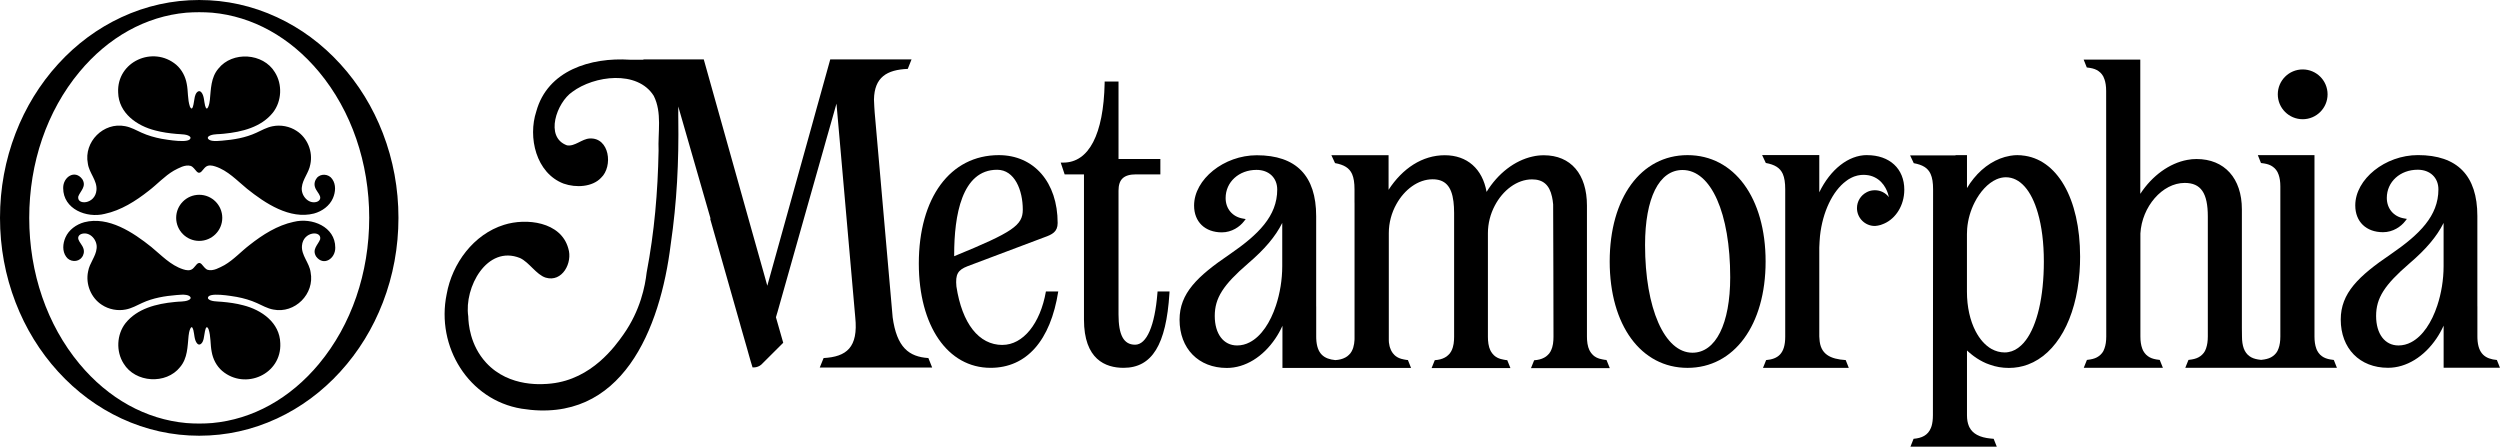
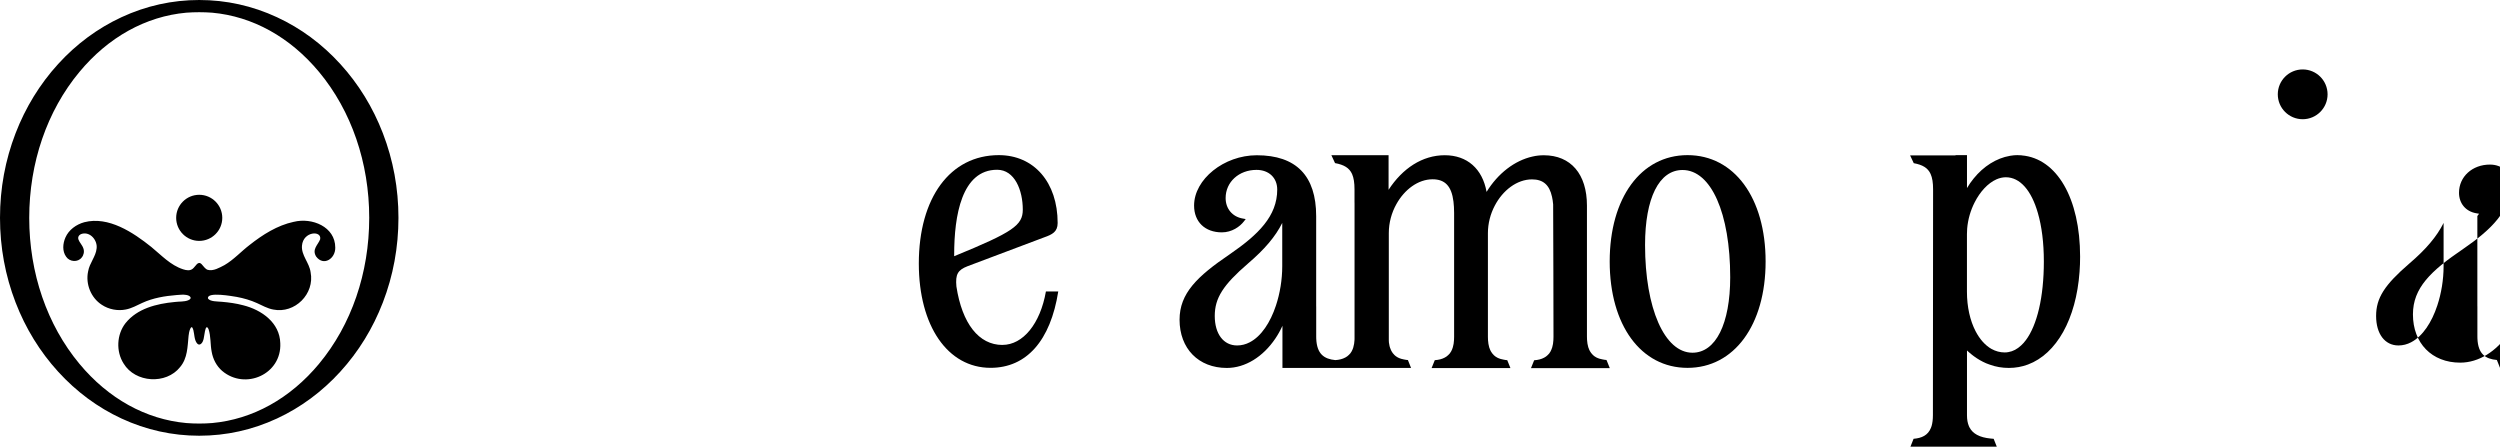
<svg xmlns="http://www.w3.org/2000/svg" id="Layer_2" data-name="Layer 2" viewBox="0 0 733.09 130.97">
  <g id="Layer_1-2" data-name="Layer 1">
    <g>
-       <path d="M261.75,92.95l-5.26-59.94c-.01-.32-.22-2.95-.21-3.82.11-6.56,3.79-8.74,9.91-8.99l1.11-2.79h-23.84l-.4,1.45-2.94,10.57-.6,2.14-1.4,5.07-4.49,16.13-.38,1.37-8.25,29.65-1.18-4.24-.44-1.55-.58-2.07-.04-.12-.08-.3-2.53-8.98-13.78-49.11h-17.74s.05.06.08.09h-4.05c-11.42-.73-24.1,3.11-27.4,15.16-2.5,7.59-.1,18.08,8.01,21.17,3.7,1.3,8.46.97,10.96-1.68,3.62-3.37,2.49-11.89-3.32-11.55-2.26.11-4.38,2.42-6.65,2.01-6.65-2.41-2.98-12.59,1.55-15.67,6.41-4.8,19.11-6.47,23.89,1.15,2.49,4.92,1.19,10.77,1.42,16.07-.23,12.2-1.22,23.78-3.51,35.8-.43,3.82-1.78,11-6.8,18.12-2.39,3.38-9.23,13.07-21.15,14.37-2.11.23-12.27,1.34-19.11-6.1-4.76-5.18-5.19-11.51-5.24-13.59-1.26-8.46,5.47-21.02,15.19-17.1,2.65,1.22,4.78,4.88,7.5,5.74,4.88,1.48,7.99-4.4,6.64-8.57-2.16-7.86-12.35-8.97-18.85-6.91-8.9,2.77-15.2,11.3-16.81,20.32-3.19,15.45,6.5,31.05,21.95,33.59,29.53,4.76,40.7-23.48,43.75-48.22,1.81-12.35,2.4-24.17,2.22-36.79,0-.24,0-.57-.01-.91,0-.92,0-1.82,0-2.7l9.45,32.81c-.01.07-.04.15-.07.22l8.82,31.02h0s.03.14.03.14l1.98,6.9.42,1.51.59,2.07.45,1.48.11.37h.42c.77,0,1.62-.34,2.17-.84l.17-.17,3.54-3.53,2.55-2.54.15-.14h0s-1.69-5.92-1.69-5.92l-.44-1.54v-.06s.36-1.22.36-1.22l.06-.18,9.11-32.23,3.89-13.73.6-2.11.73-2.61.62-2.17,1.61-5.66.06-.22.7-2.48.03.26,5.48,62.36c.93,8.92-2.59,11.61-9.28,11.98l-1.13,2.79h32.97l-1.11-2.79c-5.67-.37-9.29-3.06-10.5-12.08Z" />
      <path d="M293.94,101.15c-6.9,0-11.83-6.27-13.49-17.17-.32-3.54.4-4.8,3.28-5.92l22.51-8.48c2.29-.81,3.9-1.59,3.9-4.19,0-11.91-6.93-19.9-17.25-19.9-14.25,0-23.46,12.48-23.46,31.79,0,18.28,8.45,30.58,21.04,30.58,10.54,0,17.57-7.95,19.85-22.39h-3.62c-1.65,9.43-6.7,15.67-12.75,15.67ZM279.8,74.64c0-11.34,2.18-24.86,12.6-24.86,5.17,0,7.52,6.05,7.52,11.68,0,4.61-2.84,6.59-20.12,13.67v-.49Z" />
-       <path d="M339.4,85.95c-.77,9.61-3.16,15.13-6.55,15.13s-4.86-2.9-4.86-8.88v-36.28c0-3.35,1.55-4.79,5.18-4.79h7.09v-4.51h-12.27v-22.72h-4.07v.51c-.32,15.01-4.62,23.27-12.13,23.27h-.75l1.15,3.45h5.67v42.58c0,11.69,6.31,14.15,11.6,14.15,8.36,0,12.51-6.74,13.46-21.84l.03-.55h-3.51l-.04.48Z" />
      <path d="M494.84,45.49c-13.65,0-22.82,12.53-22.82,31.19s9.17,31.19,22.82,31.19,22.9-12.53,22.9-31.19-9.2-31.19-22.9-31.19ZM496.29,103.43c-8.18,0-13.9-12.99-13.9-31.6,0-13.76,4.11-21.98,10.99-21.98,8.36,0,13.98,12.64,13.98,31.45,0,13.65-4.24,22.13-11.07,22.13Z" />
      <path d="M675.23,34.96c4.03,0,7.3-3.27,7.3-7.3s-3.27-7.3-7.3-7.3-7.3,3.27-7.3,7.3,3.27,7.3,7.3,7.3Z" />
-       <path d="M684.35,105.55c-.34-.03-.67-.07-.99-.14-.96-.16-1.8-.45-2.49-.96-.37-.26-.69-.58-.97-.96-.03-.03-.04-.05-.05-.08-.11-.15-.22-.32-.31-.49-.12-.23-.25-.49-.34-.78-.33-.92-.51-2.05-.51-3.46v-53.19h-16.61l.9,2.26h.01v.05c.36.03.69.07,1,.14.96.16,1.8.45,2.49.96.37.26.7.58.99.96.01.01.03.04.04.07.11.15.22.33.33.51.12.25.23.51.33.78.33.92.51,2.04.51,3.46v43.99c0,1.41-.18,2.54-.51,3.46-.1.27-.21.54-.33.78-.11.19-.22.36-.33.52-.01.01-.03.04-.04.05-.29.38-.62.7-.99.96-.69.51-1.52.8-2.49.96-.3.07-.62.1-.95.13-.33-.03-.64-.07-.94-.13-.96-.16-1.8-.45-2.48-.96-.37-.26-.69-.58-.97-.96-.03-.03-.04-.05-.05-.08-.11-.15-.22-.32-.32-.49-.1-.19-.19-.38-.27-.62-.01-.01-.01-.03-.03-.04l-.04-.12c-.33-.92-.51-2.05-.51-3.46l-.03-2.47v-34.82c0-9.1-5.11-14.75-13.3-14.75-.91,0-1.81.08-2.72.26-5.2.96-10.27,4.61-13.74,9.91-.01.01-.01.03-.03.04V17.47h-16.61l.9,2.26h.01v.05c.36.03.69.07,1,.14.96.16,1.8.45,2.49.96.37.26.7.58.99.96.01.01.03.04.04.07.11.15.22.33.33.51.08.18.16.36.22.54.05.08.08.16.11.25.33.92.51,2.05.51,3.46l.03,72c0,1.41-.18,2.54-.51,3.46-.01.04-.03.08-.05.12-.08.23-.16.45-.27.66-.11.19-.22.36-.33.52-.01.01-.03.04-.04.05-.29.38-.62.7-.99.96-.69.51-1.52.8-2.48.96-.32.07-.65.11-.99.14v.05h-.03l-.91,2.27h23.21l-.91-2.27-.03-.05c-.34-.03-.67-.07-.99-.14-.96-.16-1.8-.45-2.48-.96-.37-.26-.69-.58-.97-.96-.03-.03-.04-.05-.05-.08-.11-.15-.22-.32-.32-.49-.1-.19-.21-.4-.27-.63,0,0-.01-.01-.03-.03l-.04-.12c-.33-.92-.51-2.05-.51-3.46v-30.22c.45-7.86,6.44-14.81,12.98-14.81,4.76,0,6.79,2.95,6.79,9.86v35.18c0,1.39-.18,2.5-.49,3.4,0,.01-.01.04-.01.05-.1.27-.21.54-.33.78-.11.19-.22.36-.33.52-.01.01-.03.04-.04.05-.29.38-.62.7-.99.96-.69.51-1.52.8-2.49.96-.31.07-.64.11-.99.14v.05h-.03l-.91,2.27h44.47l-.9-2.27-.03-.05Z" />
      <path d="M592.86,45.56c-.08-.01-.18-.03-.27-.03h-.15c-.32-.03-.63-.04-.95-.04-.05,0-.1,0-.15.01-.23-.01-.48,0-.71.03h-.04c-.07,0-.15.01-.22.03-.26.01-.51.05-.77.1-.08.01-.15.03-.23.04-3.93.67-7.74,3.07-10.62,6.64-.71.86-1.37,1.81-1.96,2.81v-9.66h-3.34l-.03.07h-13.31l1.07,2.29c2.58.47,4.13,1.37,4.94,3.16.51,1.13.73,2.58.73,4.52l-.05,66.24c0,1.25-.14,2.28-.38,3.14-.07.21-.14.4-.21.58-.88,2.17-2.69,2.98-5.08,3.18l-.92,2.31h25.32l-.92-2.31c-.32-.01-.63-.04-.93-.08-1.54-.16-2.87-.48-3.94-1.07-.97-.52-1.74-1.25-2.25-2.26t-.01-.01c-.05-.11-.1-.22-.14-.33-.36-.85-.55-1.88-.55-3.14v-19.01c.41.38.82.75,1.25,1.08.07.05.12.11.19.16.18.14.34.27.52.4.03.01.04.03.07.05,1.14.84,2.33,1.52,3.57,2.06.25.11.51.21.77.29.1.04.18.07.27.1,1.78.66,3.68.98,5.64.98s3.84-.34,5.6-1c8.36-3.12,14.12-13.3,15.13-27.18v-.03c.11-1.43.16-2.91.16-4.42,0-17.09-6.81-28.8-17.09-29.69ZM594.03,99.77c-.42.58-.88,1.08-1.36,1.52-1.14,1.07-2.39,1.74-3.75,1.96-.36.07-.71.1-1.07.1-1.37,0-2.68-.36-3.87-1.03h-.01c-1.87-1.07-3.46-2.88-4.68-5.24-1.58-3.06-2.51-7.05-2.51-11.54v-16.88c0-.43.01-.85.05-1.28-.01-.11,0-.21.01-.3.22-2.75,1.02-5.44,2.2-7.74,1.59-3.14,3.88-5.63,6.37-6.74.9-.4,1.84-.62,2.77-.62,4.19,0,7.51,3.9,9.39,10.46,1.14,3.91,1.76,8.74,1.76,14.25,0,10.47-1.99,18.68-5.3,23.09Z" />
-       <path d="M733.09,107.87l-.45-1.14-.47-1.17c-3.32-.3-5.52-1.73-5.7-6.31v-.04c-.01-.19-.01-.38-.01-.58v-8.83h-.01v-26.46c0-11.84-5.86-17.86-17.42-17.86-9.61,0-18.38,7.04-18.38,14.75,0,4.78,3.2,7.86,8.14,7.86,2.94,0,5.29-1.67,6.49-3.24l.51-.66-.85-.15c-3.06-.52-5.04-2.88-5.04-6.01,0-4.71,3.9-8.26,9.06-8.26,3.62,0,6.07,2.32,6.07,5.76,0,7.81-5.56,13.23-13.9,18.97-9.57,6.49-14.74,11.47-14.74,19.2,0,8.47,5.56,14.15,13.86,14.15,5.41,0,10.62-3.28,14.22-8.61.78-1.15,1.48-2.4,2.09-3.75v12.35h16.54ZM714.7,89.6c-1.63,4.94-4.3,9.02-7.67,10.76-.01,0-.01.01-.01.01-1.15.6-2.39.93-3.71.93-3.98,0-6.55-3.39-6.55-8.65s2.46-9.09,9.74-15.37c4.87-4.16,8.07-7.92,10.05-11.91v12.67c0,3.94-.66,7.97-1.85,11.56Z" />
+       <path d="M733.09,107.87l-.45-1.14-.47-1.17c-3.32-.3-5.52-1.73-5.7-6.31v-.04c-.01-.19-.01-.38-.01-.58v-8.83h-.01v-26.46l.51-.66-.85-.15c-3.06-.52-5.04-2.88-5.04-6.01,0-4.71,3.9-8.26,9.06-8.26,3.62,0,6.07,2.32,6.07,5.76,0,7.81-5.56,13.23-13.9,18.97-9.57,6.49-14.74,11.47-14.74,19.2,0,8.47,5.56,14.15,13.86,14.15,5.41,0,10.62-3.28,14.22-8.61.78-1.15,1.48-2.4,2.09-3.75v12.35h16.54ZM714.7,89.6c-1.63,4.94-4.3,9.02-7.67,10.76-.01,0-.01.01-.01.01-1.15.6-2.39.93-3.71.93-3.98,0-6.55-3.39-6.55-8.65s2.46-9.09,9.74-15.37c4.87-4.16,8.07-7.92,10.05-11.91v12.67c0,3.94-.66,7.97-1.85,11.56Z" />
      <path d="M471.02,105.55h-.01s-.07-.01-.11-.01c-.14-.01-.27-.01-.38-.04-.23-.03-.44-.08-.65-.12-.29-.05-.56-.11-.82-.19-.33-.11-.66-.22-.95-.38h-.01c-.08-.04-.16-.11-.25-.16-.1-.05-.21-.11-.29-.18h-.01c-.16-.11-.33-.25-.48-.41,0-.01-.01-.03-.03-.03,0-.01-.01-.01-.01-.03-.16-.15-.3-.32-.44-.49-.03-.03-.04-.05-.05-.08-.11-.15-.22-.32-.32-.49-.12-.23-.25-.49-.34-.78,0-.01-.01-.03-.01-.04-.03-.05-.04-.11-.07-.15-.03-.08-.05-.15-.07-.23-.18-.6-.29-1.28-.34-2.06-.03-.3-.03-.63-.03-.97v-38.43c0-9.24-4.74-14.75-12.65-14.75-1.11,0-2.24.12-3.33.38-5.19,1.15-10.14,4.94-13.45,10.36-1.21-6.77-5.7-10.75-12.26-10.75s-12.39,3.84-16.48,10.14v-10.14h-16.77l1.07,2.31c2.62.48,4.19,1.4,5,3.21.49,1.13.71,2.58.71,4.5v3.68c.01.16.01.34.01.54v39.46c0,.16,0,.32-.01.47-.04.78-.15,1.47-.33,2.06-.01.07-.03.14-.05.21t-.01.03h-.01v.03c-.1.32-.22.59-.36.85-.01.04-.03.07-.04.1s-.03.05-.05.08c-.22.41-.49.76-.82,1.04-.15.16-.32.3-.48.41-.18.14-.36.25-.55.34-.82.45-1.81.69-2.92.76h0c-3.27-.32-5.42-1.76-5.6-6.3v-.04c-.01-.19-.01-.38-.01-.58v-8.83h-.01v-26.46c0-11.84-5.86-17.86-17.42-17.86-9.61,0-18.38,7.04-18.38,14.75,0,4.78,3.2,7.86,8.14,7.86,2.94,0,5.29-1.67,6.49-3.24l.51-.66-.85-.15c-3.06-.52-5.04-2.88-5.04-6.01,0-4.71,3.9-8.26,9.06-8.26,3.62,0,6.07,2.32,6.07,5.76,0,7.81-5.56,13.23-13.9,18.97-9.57,6.49-14.74,11.47-14.74,19.2,0,8.47,5.56,14.15,13.86,14.15,5.41,0,10.62-3.28,14.22-8.61.78-1.15,1.48-2.4,2.09-3.75v12.35h16.54,0s21.17,0,21.17,0l-.9-2.26-.03-.05h-.01s-.08-.01-.11-.01c-.14-.01-.27-.01-.38-.04-.23-.03-.44-.08-.66-.12-.27-.05-.55-.11-.81-.19-.33-.11-.66-.22-.95-.38h-.01c-.08-.04-.16-.11-.25-.16-.1-.05-.21-.11-.29-.18h-.01c-.16-.11-.33-.25-.48-.41-.01-.01-.01-.03-.03-.03,0-.01-.01-.01-.01-.03-.16-.15-.3-.32-.44-.49-.03-.03-.04-.05-.05-.08-.11-.15-.22-.32-.31-.49-.12-.23-.25-.49-.34-.78,0-.01-.01-.03-.01-.04-.03-.05-.05-.11-.07-.15-.03-.08-.05-.15-.07-.23-.03-.08-.05-.18-.08-.27-.08-.34-.15-.7-.19-1.08-.01-.18-.03-.37-.03-.56v-31.51c0-3.05.82-5.98,2.22-8.48,2.37-4.28,6.37-7.29,10.62-7.29,3.62,0,5.56,1.99,6.12,6.52.12.99.19,2.11.19,3.35v36.3c0,.34,0,.67-.03.97-.04.78-.15,1.45-.33,2.06-.01.08-.04.15-.07.23h-.01c-.01.05-.03.1-.04.14-.08.27-.19.52-.32.74-.01.04-.03.07-.04.1-.01.03-.03.05-.05.08-.22.41-.49.76-.82,1.04-.15.16-.32.3-.48.41-.18.14-.36.25-.55.34-.82.45-1.81.69-2.92.76v.05h-.03l-.91,2.26h23.11l-.91-2.26-.03-.05h-.01s-.07-.01-.11-.01c-.14-.01-.26-.01-.38-.04-.23-.03-.44-.08-.64-.12-.29-.05-.56-.11-.82-.19-.33-.11-.66-.22-.95-.38h-.01c-.08-.04-.16-.11-.25-.16-.1-.05-.21-.11-.29-.18h-.01c-.16-.11-.33-.25-.48-.41,0-.01-.01-.03-.03-.03,0-.01-.01-.01-.01-.03-.16-.15-.3-.32-.44-.49-.03-.03-.04-.05-.05-.08-.11-.15-.22-.32-.32-.49-.12-.23-.25-.49-.34-.78,0-.01-.01-.03-.01-.04-.03-.05-.04-.11-.07-.15-.03-.08-.05-.15-.07-.23-.18-.6-.29-1.28-.34-2.06-.03-.3-.03-.63-.03-.97v-30.4c0-2.87.74-5.64,2-8.04,2.35-4.52,6.51-7.73,10.93-7.73,3.22,0,5.11,1.58,5.87,5.12.15.66.26,1.4.33,2.21.04.44.1,38.84.1,38.84,0,.34,0,.67-.03.97-.04.78-.15,1.45-.33,2.06-.01.08-.04.15-.07.23h-.01c-.1.33-.22.62-.36.88-.01.04-.03.07-.04.1-.01.03-.03.05-.05.08-.22.41-.49.76-.82,1.04-.15.16-.32.3-.48.41-.18.14-.36.25-.55.34-.82.45-1.81.69-2.92.76v.05h-.03l-.91,2.26h23.11l-.91-2.26-.03-.05ZM376,78.04c0,3.94-.66,7.97-1.85,11.56-1.63,4.94-4.3,9.02-7.67,10.76-.01,0-.01.01-.01.01-1.15.6-2.39.93-3.71.93-3.98,0-6.55-3.39-6.55-8.65s2.46-9.09,9.74-15.37c4.87-4.16,8.07-7.92,10.05-11.91v12.67Z" />
-       <path d="M547.45,45.48c-5.42,0-10.72,4.2-13.97,10.91v-10.91h-16.76l1.08,2.31c2.61.48,4.17,1.4,4.98,3.21.49,1.13.71,2.58.71,4.5v43.28c0,5-2.2,6.51-5.6,6.81l-.45,1.14-.47,1.14h25.16l-.45-1.14-.45-1.14c-4.52-.29-7.49-1.7-7.7-6.25-.04-.22-.05-.45-.05-.7v-26.05c0-.45.15-2.96.21-3.4.75-7.01,3.69-13.19,7.65-16.1.18-.14.36-.27.55-.4.1-.07.19-.14.3-.19.19-.12.38-.23.59-.32.1-.07.19-.11.3-.15.19-.11.4-.19.6-.26.07-.03.14-.05.22-.07.26-.1.52-.18.78-.23.23-.05.47-.1.7-.12.15-.04.3-.05.44-.05.47-.04.95-.04,1.4.01.84.07,1.63.27,2.39.63,3.24,1.52,4.1,4.97,4.28,5.87-.95-1.24-2.44-2.03-4.13-2.03-.21,0-.41.01-.6.04-.66.07-1.28.27-1.84.58-1.66.88-2.79,2.62-2.79,4.63,0,2.88,2.35,5.23,5.23,5.23h.11c.55-.04,1.08-.15,1.61-.3.12-.03.25-.08.37-.14,3.54-1.21,6.19-4.85,6.52-9.24h0c.03-.32.04-.63.04-.95,0-6.16-4.3-10.14-10.95-10.14Z" />
      <path d="M65.18,63.88c0-3.73-3.03-6.76-6.76-6.76s-6.76,3.03-6.76,6.76,3.03,6.76,6.76,6.76,6.76-3.03,6.76-6.76Z" />
      <path d="M86.12,65.05c-4.8,1.03-9.09,3.76-12.91,6.77-2.52,1.92-4.63,4.31-7.39,5.92-1.46.75-3.24,1.83-4.9,1.39-.77-.25-1.24-1.09-1.76-1.62-1.13-1.2-1.76.61-2.66,1.31-.8.65-1.88.45-2.8.15-3.71-1.19-6.39-4.15-9.34-6.56-5.32-4.26-12.54-9.07-19.63-7.25-2.38.65-4.57,2.24-5.54,4.48-.79,1.81-.96,4.01.2,5.63,1.02,1.54,3.44,1.73,4.58.23.6-.72.8-1.74.49-2.63-.3-.97-1.18-1.81-1.44-2.6-.3-.8.17-1.51,1.11-1.74,2.43-.57,4.51,2.02,4.2,4.33-.22,2.35-2.08,4.28-2.49,6.72-.8,3.7.83,7.76,4.03,9.81,2.01,1.34,4.66,1.85,7.04,1.36,1.71-.33,3.23-1.2,4.79-1.92,3.16-1.46,6.63-2.03,10.05-2.31.95-.06,1.96-.2,2.88-.03,1.23.2,1.87,1.04.54,1.57-1.18.47-2.67.32-3.99.5-5.25.5-10.95,1.9-14.38,6.21-2.59,3.32-2.82,8.28-.55,11.83,3.41,5.65,12.45,6.23,16.56,1.04,2.21-2.61,2.17-5.98,2.49-9.17.06-1.04.79-3.94,1.4-1.69.32,1.18.25,2.99,1.13,3.96.74.81,1.55-.19,1.75-.94.34-.5.53-5.52,1.57-3.28.72,2.1.49,4.52.92,6.62.37,2.14,1.39,4.16,3.09,5.64,6.79,5.7,17.47.94,17.03-8.14-.15-6.04-5.51-9.79-10.9-11.13-2.02-.54-4.13-.83-6.23-1.01-1.15-.12-3.52-.01-4.07-1-.38-2.05,7.29-.61,8.46-.43,2.02.38,4.04.96,5.89,1.8,1.57.71,3.06,1.58,4.79,1.9,6.34,1.28,12.2-4.6,10.95-10.94-.36-2.78-2.78-4.96-2.53-7.8.35-4.23,5.87-4.52,5.33-1.85-.64,1.64-2.47,2.92-1.18,5.04,2.17,2.94,5.67.64,5.61-2.59v-.03c0-6.13-6.84-8.88-12.16-7.55Z" />
-       <path d="M92.87,52.27c-.6.72-.8,1.74-.49,2.63.3.97,1.18,1.81,1.44,2.6.3.8-.17,1.51-1.11,1.74-2.43.57-4.51-2.02-4.2-4.33.22-2.35,2.08-4.28,2.49-6.72.8-3.7-.83-7.76-4.03-9.81-2.01-1.34-4.66-1.85-7.04-1.36-1.71.33-3.23,1.2-4.79,1.92-3.16,1.46-6.63,2.03-10.05,2.31-.95.06-1.96.19-2.88.03-1.23-.2-1.87-1.04-.54-1.57,1.18-.47,2.67-.32,3.99-.5,5.25-.51,10.95-1.9,14.38-6.21,2.6-3.32,2.82-8.28.55-11.83-3.41-5.65-12.45-6.23-16.56-1.04-2.21,2.61-2.17,5.98-2.49,9.17-.06,1.04-.79,3.94-1.4,1.69-.32-1.18-.25-2.99-1.13-3.96-.74-.81-1.55.19-1.75.94-.34.5-.53,5.52-1.57,3.28-.72-2.1-.49-4.52-.92-6.62-.38-2.14-1.39-4.16-3.09-5.64-6.79-5.7-17.47-.94-17.03,8.14.15,6.04,5.51,9.79,10.9,11.13,2.02.54,4.13.83,6.23,1.01,1.15.12,3.52.01,4.07,1,.38,2.05-7.29.61-8.46.43-2.02-.38-4.04-.96-5.89-1.8-1.57-.71-3.06-1.58-4.79-1.9-6.34-1.28-12.2,4.6-10.95,10.94.36,2.78,2.78,4.96,2.53,7.8-.35,4.23-5.87,4.52-5.33,1.85.64-1.64,2.47-2.92,1.18-5.04-2.17-2.94-5.67-.65-5.61,2.59v.03c0,6.13,6.84,8.88,12.16,7.55,4.8-1.03,9.09-3.76,12.91-6.77,2.52-1.92,4.63-4.31,7.39-5.92,1.45-.75,3.24-1.83,4.9-1.39.77.25,1.24,1.09,1.76,1.62,1.13,1.2,1.76-.61,2.66-1.31.8-.65,1.88-.45,2.8-.15,3.71,1.19,6.39,4.15,9.34,6.56,5.32,4.26,12.54,9.07,19.63,7.25,2.38-.65,4.57-2.24,5.54-4.48.79-1.81.96-4.01-.2-5.63-1.02-1.54-3.44-1.73-4.58-.23Z" />
      <path d="M99.79,18.77c-5.36-5.88-11.61-10.5-18.57-13.72-7.22-3.35-14.89-5.05-22.8-5.05s-15.58,1.7-22.8,5.05c-6.96,3.23-13.21,7.84-18.57,13.72-5.35,5.87-9.55,12.7-12.48,20.3C1.54,46.93,0,55.28,0,63.88s1.54,16.95,4.57,24.81c2.93,7.6,7.13,14.43,12.48,20.3,5.36,5.88,11.61,10.5,18.57,13.73,7.22,3.35,14.89,5.05,22.8,5.05s15.58-1.7,22.8-5.05c6.96-3.23,13.21-7.85,18.57-13.73,5.35-5.87,9.55-12.7,12.48-20.3,3.03-7.86,4.57-16.21,4.57-24.81s-1.54-16.95-4.57-24.81c-2.93-7.6-7.13-14.43-12.48-20.3ZM93.57,106.66c-8.51,10.24-19.52,16.31-31.35,17.39-1.26.1-2.53.15-3.8.15s-2.54-.05-3.8-.15c-11.83-1.07-22.85-7.15-31.35-17.39-9.48-11.41-14.7-26.6-14.7-42.77s5.22-31.36,14.7-42.77C31.77,10.87,42.79,4.79,54.62,3.72c1.26-.09,2.52-.14,3.8-.14s2.54.05,3.79.14c11.83,1.07,22.85,7.15,31.36,17.39,9.48,11.41,14.7,26.6,14.7,42.77s-5.22,31.36-14.7,42.77Z" />
    </g>
  </g>
</svg>